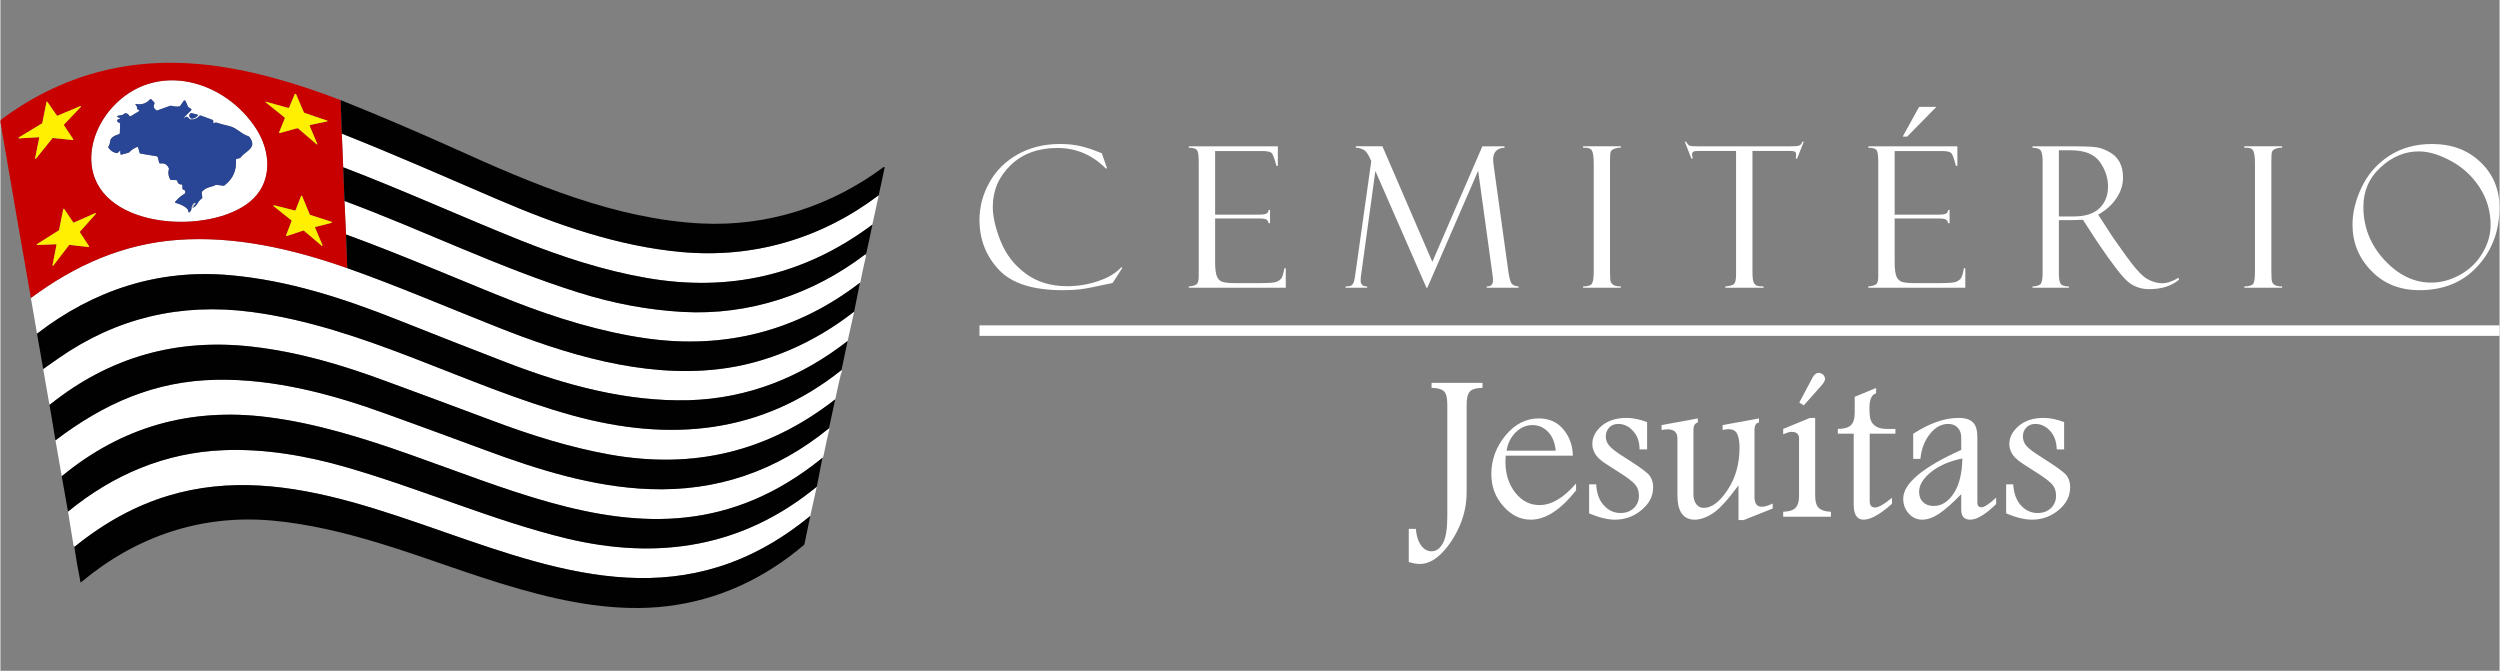
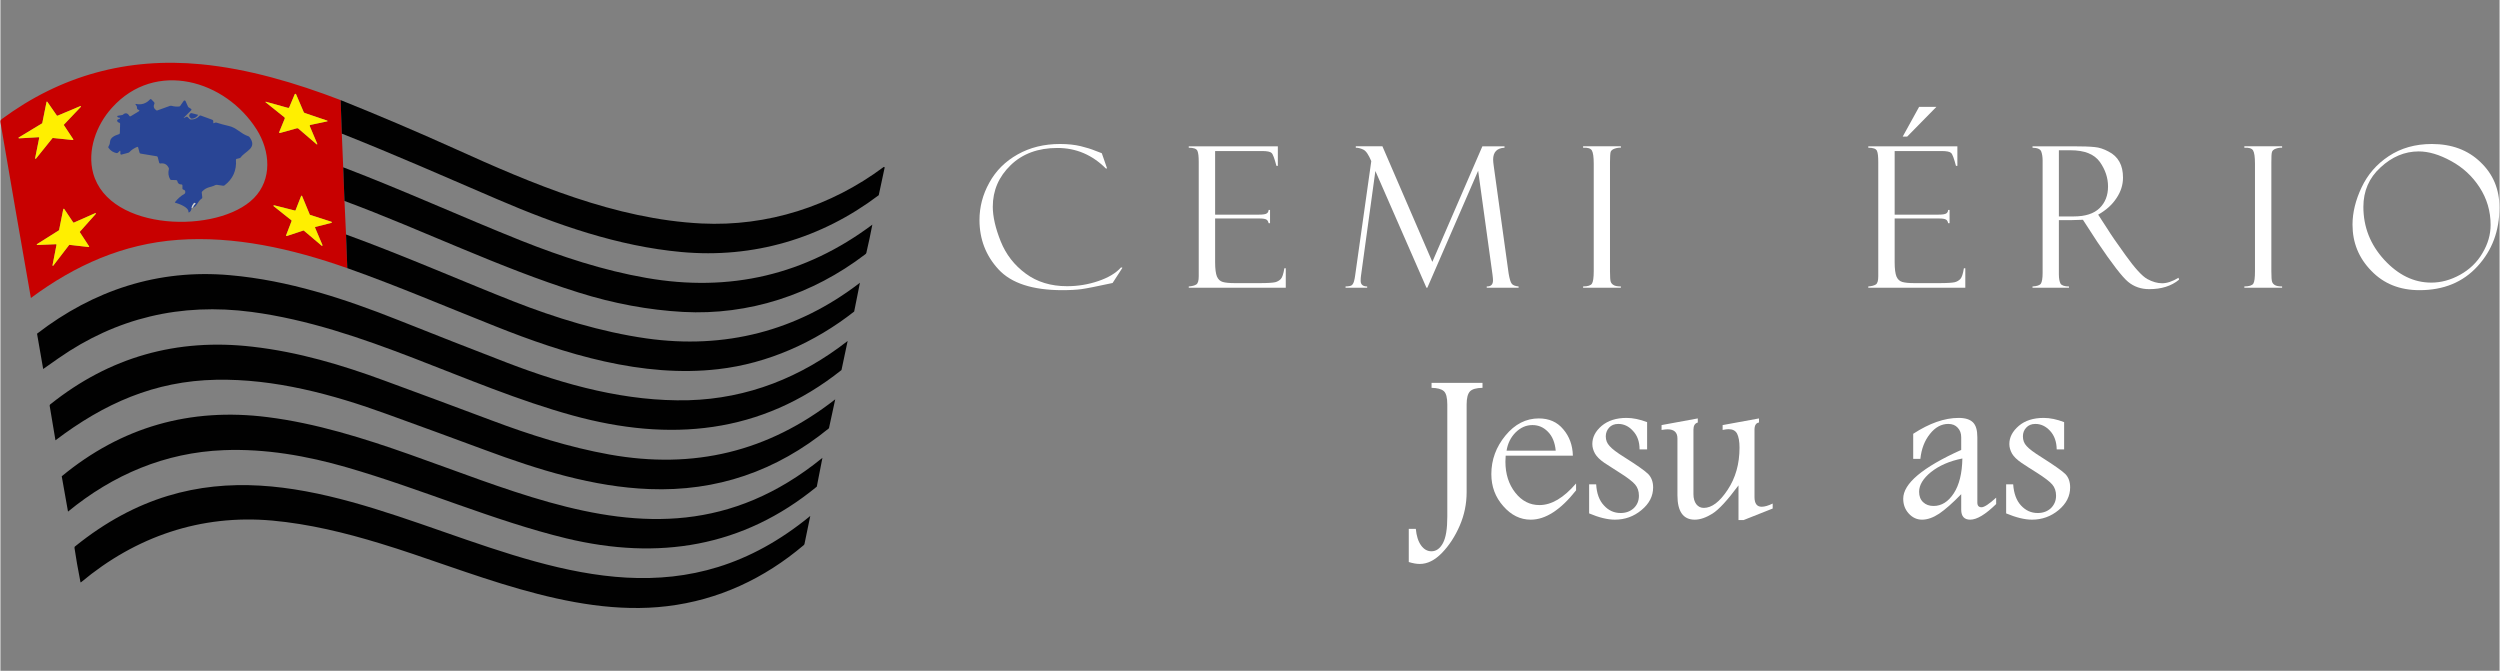
<svg xmlns="http://www.w3.org/2000/svg" xml:space="preserve" width="600px" height="161px" version="1.1" style="shape-rendering:geometricPrecision; text-rendering:geometricPrecision; image-rendering:optimizeQuality; fill-rule:evenodd; clip-rule:evenodd" viewBox="0 0 19525 5241">
  <rect x="0" y="0" width="19525" height="5241" fill="#808080" stroke="none" />
  <defs>
    <style type="text/css"> .fil0 {fill:none} .fil4 {fill:#010101} .fil3 {fill:#294595} .fil2 {fill:#C80000} .fil5 {fill:#D1D3D5} .fil6 {fill:#FFEF00} .fil1 {fill:white} .fil8 {fill:white} .fil7 {fill:white;fill-rule:nonzero} </style>
  </defs>
  <g id="Camada_x0020_1">
    <g id="_3154096957296">
      <rect class="fil0" width="19524" height="5241" />
      <g>
-         <path class="fil1" d="M1980 1548c-276,280 -1129,263 -1255,-193 -49,-177 23,-378 147,-514 340,-377 887,-214 1130,171 106,168 123,389 -22,536zm687 -504c410,162 813,340 1218,514 463,199 941,366 1436,411 560,51 1091,-104 1541,-444l-50 230c-524,392 -1113,531 -1767,416 -334,-58 -662,-166 -977,-291 -465,-186 -921,-394 -1390,-573l-11 -263zm21 526c614,228 1203,519 1828,715 276,87 548,137 817,152 516,28 1013,-137 1422,-449 5,6 8,11 7,14 -16,68 -31,136 -44,204 0,1 -1,2 -2,3 -5,3 -6,3 -1,0 -492,379 -1057,521 -1667,435 -354,-50 -715,-162 -1036,-288 -383,-150 -853,-357 -1312,-524l-12 -262zm22 525c398,141 770,301 1154,453 548,219 1153,405 1745,336 385,-44 754,-209 1061,-450l-51 230c-364,284 -780,450 -1243,463 -483,12 -959,-117 -1415,-292 -285,-110 -569,-221 -852,-334 -423,-168 -859,-311 -1316,-351 -560,-50 -1066,117 -1507,457l-48 -279c345,-256 720,-423 1148,-454 442,-32 889,68 1324,221zm3861 796c7,15 -3,25 -6,36 -15,67 -30,131 -43,193 -525,410 -1106,549 -1764,431 -316,-57 -622,-154 -922,-267 -278,-104 -556,-208 -835,-310 -336,-124 -673,-224 -1030,-265 -593,-69 -1119,81 -1580,449 -1,-1 -3,-1 -5,-2 -3,0 -5,-1 -5,-4l-47 -269c42,-30 82,-58 121,-85 451,-314 953,-434 1507,-361 878,117 1663,576 2509,809 756,208 1470,147 2100,-355zm-98 455c3,2 4,4 4,5 -14,54 -29,122 -45,204 -3,12 -6,19 -10,22 -1424,1158 -2827,-128 -4334,-318 -606,-77 -1143,77 -1609,462l-49 -281c378,-287 774,-464 1255,-473 456,-9 911,114 1337,269 254,92 509,185 762,279 414,154 848,290 1287,306 523,20 990,-139 1402,-475zm-95 456l-51 229c-1918,1575 -3810,-1325 -5744,238l-5 -1c-4,-1 -6,-3 -7,-7l-43 -264c351,-288 758,-462 1216,-480 325,-13 650,44 961,134 588,170 1150,418 1716,555 718,173 1380,70 1957,-404zm-4885 -2177c5,-2 8,-3 10,-3 32,-6 37,-50 69,-70 3,-2 5,-5 5,-9 0,0 0,0 0,-1l-4 -36c-1,-4 0,-7 3,-10 38,-39 65,-30 103,-50 4,-2 8,-2 12,-2l49 7c4,0 8,-1 11,-3 65,-50 95,-116 89,-199 0,-5 2,-7 6,-8l21 -5c4,-1 7,-3 10,-6 36,-51 134,-72 69,-159 -2,-3 -6,-6 -10,-7 -60,-20 -91,-67 -151,-80 -33,-7 -65,-16 -97,-26 -5,-2 -11,0 -20,4 -3,2 -5,1 -5,-3l0 -13c0,-5 -3,-8 -7,-10l-90 -33c-5,-2 -9,-1 -12,3 -17,19 -39,28 -66,28 -5,-1 -9,-2 -12,-6l-13 -13c-3,-3 -7,-4 -12,-2l-13 7c-8,4 -9,3 -3,-3l54 -54c5,-5 5,-9 -1,-13l-20 -13c-1,-1 -2,-2 -2,-3l-20 -45c-2,-3 -4,-4 -8,-4 -2,0 -5,1 -6,3l-28 40c-2,2 -5,4 -8,4 -20,2 -39,0 -58,-5 -4,-1 -9,-1 -13,0l-100 36c-1,0 -2,0 -3,0 -1,0 -3,0 -4,-1 -20,-14 -25,-31 -15,-51 2,-5 1,-9 -3,-13l-21 -22c-4,-3 -7,-3 -10,0 -30,33 -67,45 -110,36 0,0 0,0 -1,0 -2,0 -3,1 -3,3 0,1 0,2 1,3 8,7 12,16 11,27 0,4 2,8 6,10l9 5c5,3 5,6 0,9l-64 39c-2,1 -3,1 -4,1 -3,0 -6,-1 -7,-4 -14,-23 -31,-26 -50,-9 -2,2 -5,3 -8,3l-29 5c-9,1 -10,5 -4,11 3,3 8,5 14,4 0,0 0,0 0,0 2,0 4,3 4,5 0,2 -1,4 -3,4l-13 5c-4,2 -7,6 -6,10 2,9 7,14 16,15 4,1 7,5 7,9 0,1 0,1 0,1l-2 69c0,6 -3,11 -9,12 -31,10 -66,25 -68,60 -1,16 -5,24 -12,36 -2,4 -2,8 1,11 16,22 37,35 62,40 1,0 2,0 3,0 3,0 6,-1 9,-4l11 -11c5,-5 7,-4 7,3l0 18c0,3 3,6 7,6 0,0 1,0 1,0l52 -14c5,-1 8,-3 11,-6 17,-18 37,-31 60,-40 0,0 0,0 0,0 4,-2 7,0 8,4 0,0 0,0 0,0l11 41c1,4 4,6 8,7l127 21c4,1 6,4 7,7l11 42c1,5 5,8 11,7 30,-4 51,8 64,35 2,3 2,7 1,10 -7,28 -4,54 10,79 2,3 5,5 8,5l39 1c4,0 9,4 9,8 4,18 14,26 31,26 6,0 9,3 9,9l0 22c-1,4 2,7 6,9 13,3 18,11 16,23 0,5 -3,9 -7,11 -28,16 -53,38 -73,64 -2,2 -1,4 2,5 24,6 105,34 103,71 -1,5 2,6 6,4 11,-6 17,-17 18,-34zm51 -728l-50 -13c-4,-1 -8,0 -11,3 -12,12 -11,24 4,37 2,2 6,3 9,3 21,-2 37,-12 48,-28 0,-1 0,-1 0,-1 0,-1 0,-1 0,-1l0 0z" />
        <path class="fil2" d="M2658 782l9 262 11 263 10 263 12 262 10 263c-435,-153 -882,-253 -1324,-221 -428,31 -803,198 -1148,454 -80,-456 -159,-910 -236,-1363 -2,-8 -2,-15 -2,-20 1,-5 4,-10 11,-15 462,-341 981,-483 1556,-428 368,35 741,146 1091,280zm-1933 573c126,456 979,473 1255,193 145,-147 128,-368 22,-536 -243,-385 -790,-548 -1130,-171 -124,136 -196,337 -147,514zm1697 -379l127 -27c10,-2 10,-4 0,-8l-171 -58c-4,-1 -7,-4 -9,-9l-59 -137c-1,-2 -3,-4 -5,-4 -3,0 -5,2 -6,4l-43 102c-2,4 -5,5 -9,4l-173 -48c0,0 -1,0 -1,0 -1,0 -2,1 -2,2 0,1 0,2 1,2l146 117c2,2 4,5 4,8 0,1 -1,2 -1,3l-43 105c0,1 -1,1 -1,2 0,3 2,5 5,5 1,0 1,0 2,0l132 -37c5,-1 9,0 12,3l142 122c0,1 1,1 2,1 2,0 4,-1 4,-3 0,-1 0,-1 -1,-2l-58 -137c-2,-5 0,-9 5,-10zm-1976 -72c-1,0 -1,0 -2,0 -1,0 -2,0 -3,-1l-75 -108c0,-1 -1,-1 -3,-1 -1,0 -3,1 -3,3l-33 164c0,1 -1,2 -2,3l-182 110c-1,1 -2,2 -2,3 0,2 2,4 4,4 0,0 0,0 0,0l154 -9c0,0 0,0 0,0 2,0 4,2 4,4 0,0 0,1 0,1l-32 159c0,0 0,1 0,1 0,2 2,4 4,4 1,0 2,-1 3,-2l128 -159c1,-1 2,-2 3,-2 0,0 1,0 1,0l155 16c0,0 0,0 1,0 2,0 3,-1 3,-3 0,-1 0,-2 0,-3l-73 -110c-1,0 -1,-1 -1,-2 0,-1 0,-1 1,-2l132 -139c1,-1 1,-2 1,-3 0,-2 -2,-4 -4,-4 0,0 -1,0 -1,1l-178 75zm2012 874c0,0 0,-1 0,-1 0,-2 1,-4 3,-4l125 -32c2,-1 3,-2 3,-4 0,-2 -1,-4 -2,-4l-167 -54c-1,0 -2,-1 -3,-2l-60 -145c0,-2 -2,-3 -4,-3 -2,0 -3,1 -4,3l-43 110c-1,2 -2,3 -4,3 0,0 -1,0 -1,0l-162 -41c-1,0 -1,0 -2,0 -2,0 -4,2 -4,4 0,1 1,3 2,3l138 110c1,1 2,2 2,4 0,0 0,1 0,1l-43 112c-1,1 -1,1 -1,2 0,2 2,4 5,4 0,0 0,0 1,0l130 -43c1,0 1,0 1,0 2,0 3,0 3,1l138 117c1,1 2,2 3,2 2,0 4,-2 4,-5 0,0 0,-1 0,-1l-58 -137zm-1837 37c0,-1 -1,-1 -1,-2 0,-1 1,-2 1,-3l124 -139c1,-1 1,-2 1,-3 0,-2 -1,-3 -3,-3 -1,0 -1,0 -2,0l-167 74c0,0 -1,0 -2,0 -1,0 -2,0 -3,-1l-71 -106c-1,-1 -2,-1 -3,-1 -2,0 -3,1 -4,3l-33 164c0,1 -1,2 -2,2l-170 107c-2,1 -2,2 -2,3 0,2 1,4 3,4 1,0 1,0 1,0l146 -6c0,0 0,0 0,0 2,0 4,2 4,4 0,0 0,0 0,1l-31 159c0,1 0,1 0,1 0,2 1,4 4,4 1,0 2,-1 2,-2l123 -160c1,-1 2,-2 3,-2 0,0 1,0 1,0l149 17c0,0 0,0 0,0 3,0 4,-1 4,-3 0,-1 0,-2 0,-2l-72 -110z" />
        <path class="fil3" d="M1503 1622c4,-10 10,-20 20,-29 1,-1 1,-2 1,-3 0,-1 -1,-3 -2,-3 -1,-1 -2,-2 -4,-2 -2,-1 -4,0 -7,3 -9,11 -16,23 -18,37 -1,17 -7,28 -18,34 -4,2 -7,1 -6,-4 2,-37 -79,-65 -103,-71 -3,-1 -4,-3 -2,-5 20,-26 45,-48 73,-64 4,-2 7,-6 7,-11 2,-12 -3,-20 -16,-23 -4,-2 -7,-5 -6,-9l0 -22c0,-6 -3,-9 -9,-9 -17,0 -27,-8 -31,-26 0,-4 -5,-8 -9,-8l-38 -1c-4,0 -7,-2 -9,-5 -14,-25 -17,-51 -10,-79 1,-3 1,-7 -1,-10 -13,-27 -34,-39 -64,-35 -6,1 -10,-2 -11,-7l-11 -42c-1,-3 -3,-6 -7,-7l-127 -21c-4,-1 -6,-3 -8,-7l-11 -41c0,0 0,0 0,0 -1,-4 -4,-6 -8,-4 0,0 0,0 0,0 -23,9 -43,22 -60,40 -3,3 -6,5 -11,6l-52 14c0,0 -1,0 -1,0 -4,0 -7,-3 -7,-6l0 -18c0,-7 -2,-8 -7,-3l-11 11c-3,3 -6,4 -9,4 -1,0 -2,0 -3,0 -25,-5 -46,-18 -62,-40 -3,-3 -3,-7 -1,-11 7,-12 11,-20 12,-36 2,-35 37,-50 68,-60 6,-1 9,-6 9,-12l2 -69c0,0 0,0 0,-1 0,-4 -3,-8 -7,-9 -9,-1 -14,-6 -16,-14 -1,-5 2,-9 6,-11l13 -5c2,0 3,-2 3,-4 0,-2 -2,-5 -4,-5 0,0 0,0 0,0 -6,1 -11,-1 -14,-4 -6,-6 -5,-10 4,-11l29 -5c3,0 5,-1 8,-3 19,-17 36,-14 50,9 1,3 4,4 7,4 1,0 2,0 4,-1l64 -39c5,-3 5,-6 0,-9l-9 -5c-4,-2 -6,-6 -6,-10 1,-11 -3,-20 -11,-27 -1,-1 -1,-2 -1,-3 0,-2 1,-3 3,-3 1,0 1,0 1,0 43,9 80,-3 110,-36 3,-3 6,-3 10,0l21 22c4,4 5,8 3,13 -10,20 -5,37 15,51 1,1 3,1 4,1 1,0 2,0 3,0l100 -36c4,-1 9,-1 13,0 19,5 38,7 58,5 3,0 6,-2 8,-4l28 -40c1,-2 4,-3 6,-3 4,0 6,1 8,4l20 45c0,1 1,2 2,3l20 13c6,4 6,8 1,13l-54 54c-6,6 -5,7 3,3l13 -7c5,-2 9,-1 12,2l13 13c3,4 7,5 12,6 27,0 49,-9 66,-28 3,-4 7,-5 12,-3l90 33c4,2 7,5 7,10l0 13c0,4 2,5 5,3 9,-4 15,-6 20,-4 32,10 64,19 96,26 61,13 92,60 152,80 4,1 8,4 10,7 65,87 -33,108 -69,159 -3,3 -6,5 -10,6l-21 5c-4,1 -6,3 -6,8 6,83 -24,149 -89,199 -3,2 -7,3 -11,3l-49 -7c-4,0 -8,0 -12,2 -38,20 -65,11 -103,50 -3,3 -4,6 -3,10l4 36c0,1 0,1 0,1 0,4 -2,7 -5,9 -32,20 -37,64 -69,70z" />
        <path class="fil4" d="M2658 782c299,120 595,246 890,379 605,274 1257,552 1930,585 514,25 1010,-134 1422,-441 1,-1 2,-1 3,-1 3,0 5,2 5,5 0,0 0,1 0,1l-46 215c-450,340 -981,495 -1541,444 -495,-45 -973,-212 -1436,-411 -405,-174 -808,-352 -1218,-514l-9 -262z" />
        <path class="fil3" d="M1544 897c0,0 0,0 0,1 0,0 0,0 0,1 -11,16 -27,26 -48,28 -3,0 -7,-1 -9,-3 -15,-12 -16,-25 -4,-37 3,-3 7,-4 11,-3l50 13z" />
        <path class="fil4" d="M2678 1307c469,179 925,387 1390,573 315,125 643,233 977,291 654,115 1243,-24 1767,-416 -14,74 -30,148 -47,221 -1,3 -2,5 -4,7 -2,2 -4,4 -6,5 -409,312 -906,477 -1422,449 -269,-15 -541,-65 -817,-152 -625,-196 -1214,-487 -1828,-715l-10 -263z" />
        <path class="fil5" d="M1503 1622c-2,0 -5,1 -10,3 2,-14 9,-26 18,-37 3,-3 5,-4 7,-3 2,0 3,1 4,2 1,0 2,2 2,3 0,1 0,2 -1,3 -10,9 -16,19 -20,29z" />
        <path class="fil6" d="M621 1815l72 110c0,0 0,1 0,2 0,2 -1,3 -4,3 0,0 0,0 0,0l-149 -17c0,0 -1,0 -1,0 -1,0 -2,1 -3,2l-123 160c0,1 -1,2 -2,2 -3,0 -4,-2 -4,-4 0,0 0,0 0,-1l31 -159c0,-1 0,-1 0,-1 0,-2 -2,-4 -4,-4 0,0 0,0 0,0l-146 6c0,0 0,0 -1,0 -2,0 -3,-2 -3,-4 0,-1 0,-2 2,-3l170 -107c1,0 2,-1 2,-2l33 -164c1,-2 2,-3 4,-3 1,0 2,0 3,1l71 106c1,1 2,1 3,1 1,0 2,0 2,0l167 -74c1,0 1,0 2,0 2,0 3,1 3,3 0,1 0,2 -1,3l-124 139c0,1 -1,2 -1,3 0,1 1,1 1,2zm1837 -37l58 137c0,0 0,1 0,1 0,3 -2,5 -4,5 -1,0 -2,-1 -3,-2l-138 -117c0,-1 -1,-1 -3,-1 0,0 0,0 -1,0l-130 43c-1,0 -1,0 -1,0 -3,0 -5,-2 -5,-4 0,-1 0,-1 1,-2l43 -112c0,0 0,-1 0,-1 0,-2 -1,-3 -2,-4l-138 -110c-1,0 -2,-2 -2,-3 0,-2 2,-4 5,-4 0,0 0,0 1,0l162 41c0,0 1,0 1,0 2,0 3,-1 4,-3l43 -110c1,-2 2,-3 4,-3 2,0 4,1 4,3l60 145c1,1 2,2 3,2l167 54c1,0 2,2 2,4 0,2 -1,3 -3,4l-125 32c-2,0 -3,2 -3,4 0,0 0,1 0,1l0 0zm-41 -792l58 137c1,1 1,1 1,2 0,2 -2,3 -4,3 -1,0 -2,0 -2,-1l-142 -122c-3,-3 -7,-4 -11,-3l-133 37c-1,0 -1,0 -2,0 -3,0 -5,-2 -5,-5 0,-1 1,-1 1,-2l43 -105c0,-1 1,-2 1,-3 0,-3 -2,-6 -4,-8l-146 -117c-1,0 -1,-1 -1,-2 0,-1 1,-2 2,-2 0,0 1,0 1,0l173 48c5,1 7,0 9,-4l43 -102c1,-2 3,-4 6,-4 2,0 4,2 5,4l59 138c2,4 5,7 9,8l171 58c10,4 10,6 0,8l-127 27c-5,1 -7,5 -5,10zm-1971 -82l178 -75c0,-1 1,-1 1,-1 2,0 4,2 4,4 0,1 0,2 -1,3l-132 139c-1,1 -1,1 -1,2 0,1 0,2 1,2l73 110c0,1 0,2 0,3 0,2 -1,3 -3,3 -1,0 -1,0 -1,0l-155 -16c0,0 -1,0 -1,0 -1,0 -2,1 -3,2l-128 159c-1,1 -2,2 -3,2 -2,0 -4,-2 -4,-4 0,0 0,-1 0,-1l32 -159c0,0 0,-1 0,-1 0,-2 -2,-4 -4,-4 0,0 0,0 0,0l-154 9c0,0 0,0 0,0 -2,0 -4,-2 -4,-4 0,-1 1,-2 2,-3l182 -110c1,-1 2,-2 2,-3l33 -164c0,-2 2,-3 3,-3 2,0 3,0 3,1l75 108c1,1 2,1 3,1 1,0 1,0 2,0l0 0z" />
        <path class="fil4" d="M2700 1832c459,167 929,374 1312,524 321,126 682,238 1036,288 610,86 1175,-56 1667,-435l-45 225c-307,241 -676,406 -1061,450 -592,69 -1197,-117 -1745,-336 -384,-152 -756,-312 -1154,-453l-10 -263z" />
        <path class="fil4" d="M6619 2664l-48 227c-630,502 -1344,563 -2100,355 -846,-233 -1631,-692 -2509,-809 -554,-73 -1056,47 -1507,361 -39,27 -79,55 -121,85l-48 -276c441,-340 947,-507 1507,-457 457,40 893,183 1316,351 283,113 567,224 852,334 456,175 932,304 1415,292 463,-13 879,-179 1243,-463z" />
        <path class="fil4" d="M6522 3120l-49 226c-412,336 -879,495 -1402,475 -439,-16 -873,-152 -1287,-306 -253,-94 -508,-187 -762,-279 -426,-155 -881,-278 -1337,-269 -481,9 -877,186 -1255,473 -15,-91 -30,-181 -45,-268 -1,-6 1,-11 6,-14 461,-368 987,-518 1580,-449 357,41 694,141 1030,265 279,102 557,206 835,310 300,113 606,210 922,267 658,118 1239,-21 1764,-431z" />
        <path class="fil4" d="M6422 3577l-44 225c-577,474 -1239,577 -1957,404 -566,-137 -1128,-385 -1716,-555 -311,-90 -636,-147 -961,-134 -458,18 -865,192 -1216,480l-49 -276c466,-385 1003,-539 1609,-462 1507,190 2910,1476 4334,318z" />
        <path class="fil4" d="M6327 4031l-45 218c-1,4 -3,8 -6,10 -308,261 -666,429 -1068,477 -760,92 -1564,-286 -2240,-490 -275,-84 -558,-153 -845,-179 -560,-50 -1067,126 -1492,481 -3,3 -6,2 -6,-2 -20,-101 -35,-189 -46,-263 -1,-7 0,-12 4,-14 1934,-1563 3826,1337 5744,-238z" />
      </g>
      <path class="fil7" d="M8605 1198l41 118 -10 0c-107,-107 -233,-160 -378,-160 -151,0 -273,45 -365,134 -93,90 -140,198 -140,325 0,78 21,169 62,271 41,102 106,186 196,252 88,65 196,98 322,98 84,0 165,-13 244,-40 80,-27 139,-63 178,-107l11 3 -77 119c-125,27 -206,43 -244,48 -37,5 -87,8 -149,8 -232,0 -398,-54 -498,-162 -99,-107 -149,-236 -149,-386 0,-101 25,-199 77,-292 51,-93 125,-167 222,-221 96,-54 206,-81 330,-81 63,0 116,6 162,17 45,11 83,23 112,35l50 19c1,1 2,1 3,2z" />
      <path id="1" class="fil7" d="M9284 1154l0 -11 696 0 0 153 -11 0c-15,-57 -27,-91 -38,-101 -10,-10 -35,-15 -75,-15l-366 0 0 497 340 0c33,0 55,-3 64,-10 9,-6 13,-15 14,-27l11 0 0 104 -11 0c-3,-14 -9,-24 -18,-29 -9,-5 -26,-8 -51,-8l-349 0 0 342c0,51 5,89 14,111 10,23 25,37 46,43 21,6 52,9 94,9l196 0c62,0 102,-3 119,-7 17,-4 32,-13 44,-25 12,-13 21,-41 28,-84l11 0 0 152 -758 0 0 -10c26,-2 45,-7 58,-15 14,-8 20,-30 20,-64l0 -894c0,-41 -3,-70 -10,-86 -7,-17 -30,-25 -68,-25z" />
      <path id="2" class="fil7" d="M11578 1143l173 0 0 11c-59,3 -89,34 -89,93 0,13 2,30 5,52l116 837c7,42 15,69 24,80 8,12 26,19 54,22l0 10 -249 0 0 -10c33,1 49,-15 49,-48 0,-8 -1,-23 -4,-45l-112 -811 -397 914 -7 0 -399 -912 -112 816c-2,12 -3,26 -3,42 0,29 17,44 51,44l0 10 -169 0 0 -10c25,0 42,-4 49,-10 7,-6 13,-16 17,-30 4,-14 7,-30 9,-46l126 -893c-21,-50 -41,-80 -62,-90 -21,-10 -40,-15 -59,-15l0 -11 208 0 390 903 391 -903z" />
      <path id="3" class="fil7" d="M12660 1143l0 11c-14,-1 -30,1 -48,7 -18,6 -28,15 -32,26 -3,12 -5,39 -5,82l0 849c0,46 2,74 6,84 4,10 11,19 22,25 10,7 30,11 57,11l0 10 -295 0 0 -10c37,0 60,-8 69,-22 9,-14 14,-46 14,-97l0 -840c0,-53 -5,-87 -15,-104 -10,-16 -33,-23 -68,-21l0 -11 295 0z" />
-       <path id="4" class="fil7" d="M14089 1107l-52 132 -11 0c2,-8 3,-19 3,-33 0,-12 -4,-19 -13,-22 -8,-4 -21,-5 -39,-5l-289 0 0 946c0,39 3,66 9,80 6,14 15,23 26,27 11,4 28,6 52,6l0 10 -299 0 0 -10c37,-3 61,-10 70,-22 10,-12 14,-37 14,-75l0 -962 -276 0c-28,0 -46,1 -55,5 -9,3 -13,11 -13,24 0,7 2,17 6,31l-11 0 -52 -132 11 0c9,17 18,28 27,31 8,4 27,5 56,5l735 0c28,0 49,-1 62,-5 13,-3 22,-14 28,-31l11 0z" />
      <path id="5" class="fil7" d="M14593 1154l0 -11 696 0 0 153 -11 0c-15,-57 -27,-91 -38,-101 -10,-10 -35,-15 -75,-15l-366 0 0 497 340 0c33,0 55,-3 64,-10 9,-6 13,-15 14,-27l11 0 0 104 -11 0c-3,-14 -8,-24 -18,-29 -9,-5 -26,-8 -51,-8l-349 0 0 342c0,51 5,89 14,111 10,23 25,37 46,43 21,6 52,9 94,9l196 0c62,0 102,-3 119,-7 17,-4 32,-13 44,-25 12,-13 21,-41 28,-84l11 0 0 152 -758 0 0 -10c26,-2 45,-7 58,-15 14,-8 20,-30 20,-64l0 -894c0,-41 -3,-70 -10,-86 -7,-17 -30,-25 -68,-25zm397 -319l135 0 -228 232 -35 0 128 -232z" />
      <path id="6" class="fil7" d="M15876 1154l0 -11 313 0c80,0 137,2 173,6 35,3 71,15 108,35 38,19 66,46 85,80 19,34 28,75 28,124 0,56 -17,110 -51,160 -33,51 -81,94 -143,129l78 120c18,30 63,96 136,197 73,102 130,164 170,186 40,22 79,33 116,33 37,0 80,-14 128,-43l4 15c-60,50 -138,74 -233,74 -64,0 -119,-19 -165,-57 -46,-38 -126,-142 -240,-311 -1,-1 -2,-2 -2,-3l-111 -171 -98 3 -90 0 0 422c0,34 5,59 13,74 9,14 31,22 66,22l0 10 -285 0 0 -10c35,-2 57,-9 66,-23 8,-13 13,-41 13,-82l0 -879c0,-29 -4,-52 -11,-71 -8,-19 -30,-28 -68,-29zm206 20l0 517 116 0c91,0 158,-22 202,-65 44,-43 66,-99 66,-169 0,-67 -21,-131 -64,-192 -44,-61 -120,-91 -229,-91l-91 0z" />
      <path id="7" class="fil7" d="M17826 1143l0 11c-14,-1 -30,1 -48,7 -17,6 -28,15 -31,26 -4,12 -5,39 -5,82l0 849c0,46 2,74 6,84 3,10 11,19 21,25 11,7 30,11 57,11l0 10 -295 0 0 -10c37,0 61,-8 70,-22 9,-14 13,-46 13,-97l0 -840c0,-53 -5,-87 -15,-104 -10,-16 -33,-23 -68,-21l0 -11 295 0z" />
      <path id="8" class="fil7" d="M18996 1125c155,0 282,47 380,142 99,94 148,212 148,354 0,182 -57,335 -171,459 -114,125 -265,187 -454,187 -153,0 -279,-50 -376,-151 -98,-100 -147,-220 -147,-361 0,-94 24,-192 71,-291 47,-100 118,-182 212,-244 95,-63 207,-95 337,-95zm-5 1083c76,0 151,-20 225,-61 74,-41 133,-97 175,-169 43,-72 64,-145 64,-221 0,-107 -29,-205 -86,-293 -57,-88 -131,-156 -223,-206 -91,-50 -175,-75 -253,-75 -109,0 -209,42 -298,125 -90,82 -134,185 -134,308 0,157 54,295 163,414 110,119 232,178 367,178z" />
      <path class="fil7" d="M11058 4132c5,54 18,97 41,129 22,31 50,46 81,46 37,0 67,-21 90,-64 23,-43 34,-111 34,-207l0 -876c0,-53 -9,-88 -27,-104 -19,-17 -51,-25 -96,-26l0 -39 398 0 0 39c-49,1 -81,10 -98,28 -17,18 -26,52 -26,102l0 686c0,91 -18,178 -54,261 -36,83 -82,154 -138,212 -56,58 -114,87 -174,87 -25,0 -54,-5 -86,-15l0 -259 55 0z" />
      <path id="1" class="fil7" d="M12310 3831c-121,153 -239,229 -354,229 -82,0 -153,-35 -215,-106 -62,-70 -93,-153 -93,-250 0,-112 37,-212 110,-301 74,-90 161,-134 261,-134 80,0 144,28 191,85 48,56 73,125 75,206l-525 0c-1,21 -2,37 -2,47 0,96 26,177 77,242 51,65 114,97 189,97 94,0 189,-56 286,-169l0 54zm-159 -310c-6,-63 -26,-113 -61,-148 -34,-35 -74,-52 -121,-52 -49,0 -92,19 -131,57 -38,38 -62,86 -71,143l384 0z" />
      <path id="2" class="fil7" d="M12467 3784c4,71 24,126 61,165 36,40 80,59 130,59 42,0 76,-13 103,-38 27,-26 40,-58 40,-97 0,-35 -10,-65 -30,-88 -21,-24 -61,-55 -122,-93 -43,-27 -82,-52 -118,-76 -35,-24 -59,-48 -73,-72 -14,-25 -21,-50 -21,-75 0,-53 24,-100 73,-142 49,-41 114,-62 194,-62 50,0 103,11 161,33l0 213 -59 0c0,-60 -17,-108 -51,-144 -33,-37 -72,-55 -115,-55 -31,0 -55,10 -72,29 -17,19 -26,42 -26,68 0,30 10,55 30,76 19,22 57,51 115,87 100,63 162,107 187,132 25,26 38,61 38,104 0,68 -30,127 -91,177 -60,50 -129,75 -208,75 -58,0 -125,-17 -201,-49l0 -227 55 0z" />
      <path id="3" class="fil7" d="M12978 3321l283 -52 0 32c-23,6 -34,25 -34,56l0 504c0,33 8,59 22,78 15,19 34,29 59,29 62,0 124,-47 186,-141 62,-93 93,-203 93,-330 0,-49 -7,-85 -19,-109 -13,-24 -35,-35 -67,-35 -11,0 -26,2 -46,6l0 -38 284 -52 0 32c-23,3 -35,22 -35,56l0 526c0,51 19,76 56,76 23,0 51,-8 86,-25l0 39 -227 90 -40 0 0 -271c-86,116 -154,190 -204,221 -50,31 -96,47 -138,47 -90,0 -135,-64 -135,-190l0 -445c0,-47 -26,-71 -77,-71 -12,0 -27,2 -47,5l0 -38z" />
-       <path id="4" class="fil7" d="M13928 3998c46,-1 78,-11 97,-31 19,-20 28,-53 27,-98l0 -443c0,-34 -19,-52 -58,-52 -14,0 -29,4 -46,11 -9,4 -15,6 -20,8l0 -42 209 -86 41 0 0 604c0,49 9,82 29,100 20,18 51,28 94,29l0 39 -373 0 0 -39zm126 -853l104 -196c13,-24 29,-36 47,-36 14,0 26,5 36,15 9,10 14,21 14,33 0,13 -10,30 -29,52l-137 154 -35 -22z" />
-       <path id="5" class="fil7" d="M14654 3031l0 42c-34,8 -52,47 -52,116 0,47 4,80 12,98 8,19 22,34 42,46 20,12 47,18 81,18l68 0 0 37 -201 0 0 525c0,17 3,30 10,39 7,8 17,13 31,13 27,0 66,-22 119,-65 6,-5 11,-8 14,-11l0 47c-93,83 -167,124 -222,124 -26,0 -45,-10 -58,-30 -13,-20 -19,-49 -19,-89l0 -553 -124 0 0 -37c48,0 82,-10 102,-29 20,-19 30,-52 30,-99l0 -123 167 -69z" />
      <path id="6" class="fil7" d="M14944 3389c126,-82 244,-124 355,-124 52,0 89,12 112,35 23,23 34,61 34,116l0 510c0,25 11,37 33,37 21,0 59,-25 114,-75l0 50c-83,81 -150,122 -203,122 -46,0 -70,-26 -70,-78l0 -121c-68,70 -125,120 -172,152 -47,31 -92,47 -134,47 -40,0 -75,-16 -104,-48 -29,-32 -43,-70 -43,-116 0,-118 151,-245 453,-381l0 -99c0,-30 -9,-55 -27,-74 -18,-20 -42,-30 -74,-30 -54,0 -102,26 -143,78 -42,52 -67,117 -75,195l-56 0 0 -196zm384 193c-101,20 -182,56 -245,106 -62,50 -93,102 -93,154 0,34 10,61 31,81 21,20 48,30 82,30 62,0 115,-33 158,-99 43,-66 65,-157 67,-272z" />
      <path id="7" class="fil7" d="M15725 3784c5,71 25,126 61,165 37,40 80,59 131,59 42,0 76,-13 103,-38 26,-26 40,-58 40,-97 0,-35 -10,-65 -30,-88 -21,-24 -62,-55 -122,-93 -43,-27 -83,-52 -118,-76 -35,-24 -60,-48 -74,-72 -14,-25 -21,-50 -21,-75 0,-53 25,-100 74,-142 48,-41 113,-62 194,-62 50,0 103,11 160,33l0 213 -58 0c-1,-60 -18,-108 -51,-144 -34,-37 -72,-55 -116,-55 -30,0 -54,10 -71,29 -18,19 -26,42 -26,68 0,30 9,55 29,76 19,22 58,51 116,87 99,63 162,107 187,132 25,26 37,61 37,104 0,68 -30,127 -90,177 -60,50 -130,75 -208,75 -58,0 -125,-17 -202,-49l0 -227 55 0z" />
-       <rect class="fil8" x="7649" y="2542" width="11876" height="82" />
    </g>
  </g>
</svg>